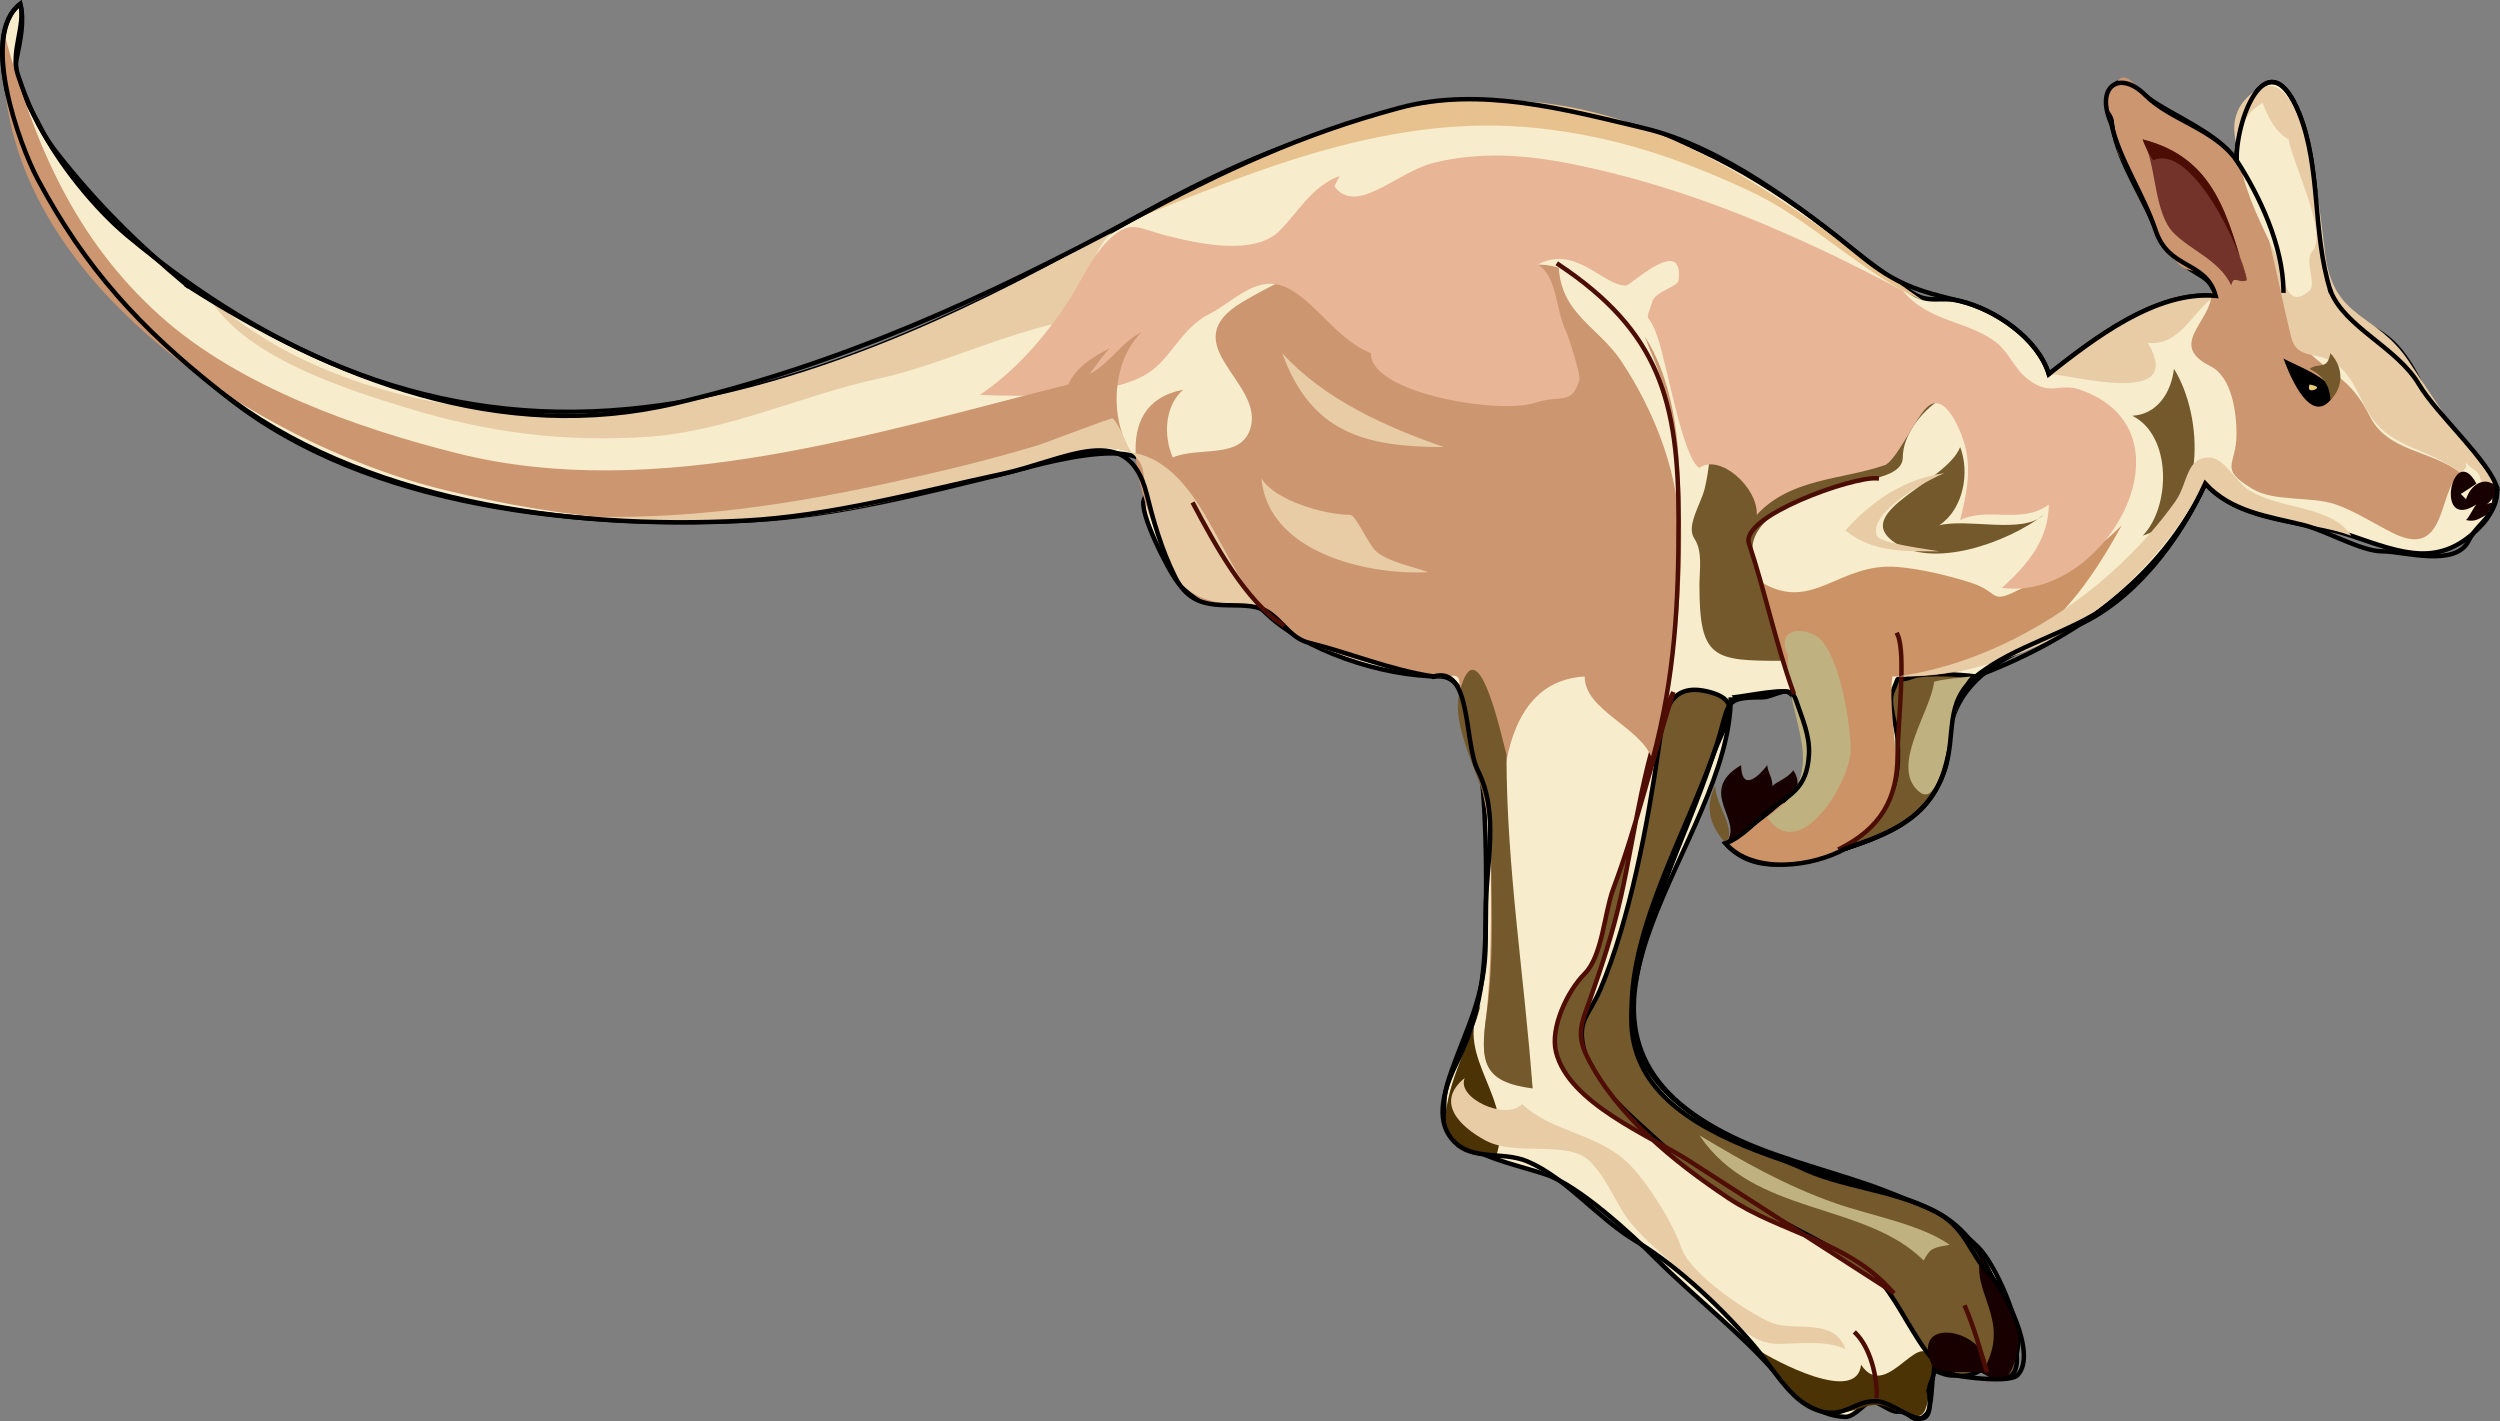
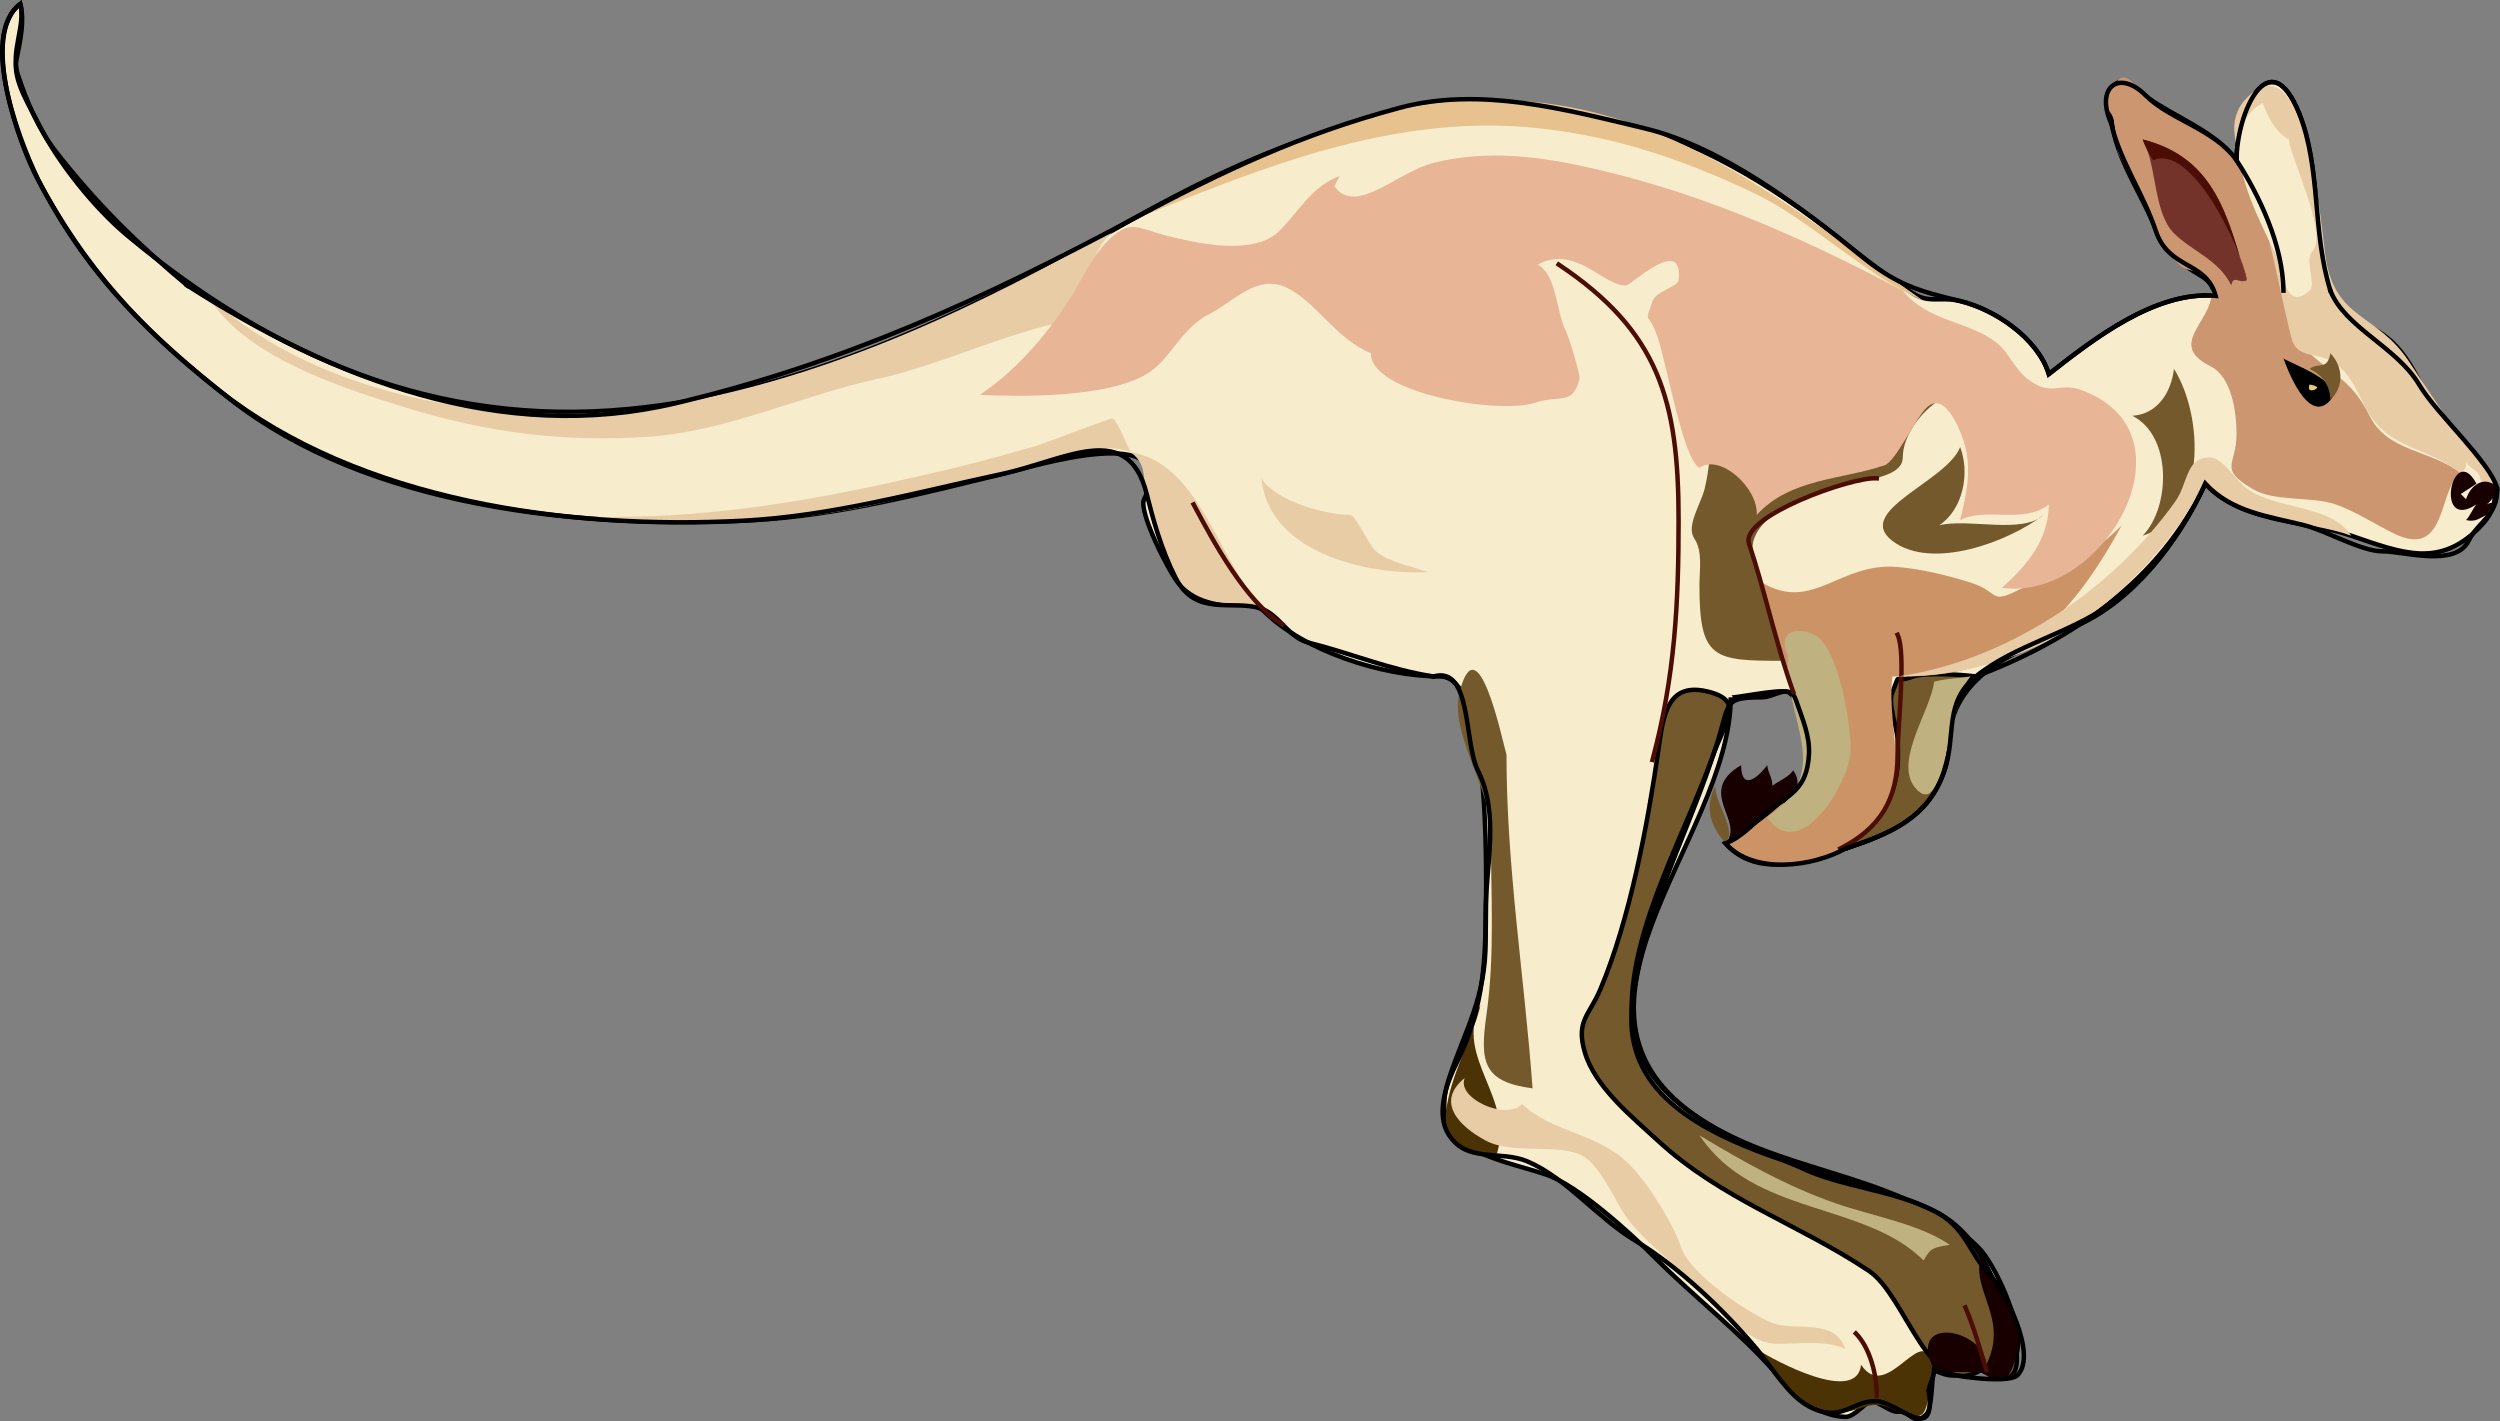
<svg xmlns="http://www.w3.org/2000/svg" height="237.714" width="418.072" overflow="visible">
  <rect width="100%" height="100%" fill="#808080" stroke="none" />
  <path d="M389.711 48.601c-3.049-9.699-1.563-20.505-5.232-29.646-4.943-12.316-10.465-.095-10.465 7.848-3.429-4.791-10.614-7.387-14.824-10.463-5.006-3.658-6.21-3.958-6.104 2.616.101 6.273 4.362 12.321 6.977 18.311 1.99 4.56 2.479 4.497 5.232 6.976 2.25 2.025 4.313 1.86 5.231 5.232-10.042-.883-20.424 7.215-27.905 13.079-1.852-5.967-8.959-10.788-14.824-12.208-3.489-.845-5.237.607-8.365-1.583-3.515-2.46-6.918-4.896-10.234-7.609-10.388-8.498-23.882-17.24-37.066-20.378-32.808-7.81-57.18 1.247-85.767 17.581-24.992 14.28-52.246 27.277-81.278 30.042-32.089 3.056-59.412-8.695-83.795-29.014-5.479-4.564-11.576-12.157-14.761-18.526-1.491-2.983-4.456-7.491-3.778-10.882.655-3.277 1.372-6.452.645-9.333-7.26 5.543.415 24.646 3.707 30.818 8.013 15.022 17.937 24.678 31.203 35.151 23.308 18.399 59.026 21.882 87.479 20.384 14.368-.756 28.498-4.484 42.427-7.877 4.141-1.008 29.813-9.037 23.108 4.359-1.007 2.013 4.099 12.035 5.668 13.952 4.087 4.991 11.929 2.335 14.389 4.795 6.584 6.584 19.781 10.899 29.472 10.899 9.023 0 7.589 37.024 7.589 44.252 0 9.482-3.313 14.542-6.104 22.888-4.045 12.097 7.739 13.329 16.133 16.131 5.473 1.827 14.248 9.887 18.313 13.951 6.852 6.851 14.071 12.299 20.492 19.62 2.895 3.301 6.626 6.878 11.336 6.975 1.567.032 3.556-2.694 4.361-2.616 1.329.128 3.187 1.856 4.36 1.744 2.249-.215 2.604 2.625 4.796.436 1.063-1.061.822-5.782 1.309-7.41 3.99 2.037 4.493.117 7.848 0 5.057-.177 5.071 2.897 6.104-3.489.713-4.406-3.784-14.248-6.54-17.002-12.021-12.007-30.652-12.006-44.91-20.491-30.53-18.17 3.488-47.432 3.488-71.5 0 .297 8.423-1.527 9.593-.872 3.051 1.709 4.263 9.885 3.052 13.517-1.256 3.769-10.521 10.755-13.517 11.77 5.61 6.397 14.965 2.571 21.364.437 11.522-3.844 13.79-8.715 16.134-19.619 2.129-9.907 11.696-13.108 20.847-17.029 9.972-4.273 17.495-14.39 21.883-23.952 6.155 6.7 16.766 6.08 24.417 8.72 8.693 3 14.724 5.33 21.364-1.308 6.876-6.872-1.481-10.724-6.54-18.311-2.744-4.115-4.226-9.113-7.849-12.644-3.574-3.486-8.546-3.77-10.463-8.722" fill-rule="evenodd" clip-rule="evenodd" fill="#f7edcc" stroke="#000" stroke-width=".751" stroke-linecap="square" stroke-miterlimit="10" />
-   <path d="M370.525 49.473c-10.042-.883-20.424 7.215-27.905 13.079 3.775.035 23.035 5.76 16.569-5.232 5.408.719 7.682-5.692 11.336-7.847" fill-rule="evenodd" clip-rule="evenodd" fill="#e8cca6" />
  <path d="M323.437 229.095c-1.729 5.79-.017 10.019-6.977 6.539-4.164-2.082-5.815 1.283-10.465.436-4.88-.89-9.857-6.159-12.209-10.464 3.074 2.006 16.753 9.323 17.441 2.616 4.523 6.868 10.677-8.53 12.21.873" fill-rule="evenodd" clip-rule="evenodd" fill="#4c3305" />
  <path d="M188.271 37.266c-24.025 13.728-49.186 25.865-76.739 30.518-24.827 4.192-57.624-.487-76.739-18.311 5.772 10.122 22.609 15.474 33.036 18.682 13.601 4.185 26.381 5.84 40.525 4.898 13.151-.876 25.949-7.035 38.736-9.774 13.106-2.808 28.596-11.634 42.053-10.318-9.506-.934-7.865-12.205-.872-15.695" fill-rule="evenodd" clip-rule="evenodd" fill="#e8cca6" />
  <path d="M330.412 113.125c16.142-6.078 31.009-16.221 38.37-32.262" fill="none" stroke="#000" stroke-width=".751" stroke-linecap="square" stroke-miterlimit="10" />
  <path d="M308.61 141.899c7.45-2.486 13.873-5.032 16.569-13.079 1.766-5.271-.542-12.405 5.232-15.695-2.408-.338-8.66-.673-10.464 0-3.633 1.356-1.871-1.132-3.488 2.615-.824 1.91.759 5.773.872 7.849.279 5.113-.148 8.092-2.617 12.207-1.674 2.793-6.087 5.701-6.104 6.103M331.284 229.095c10.446 6.053 4.485-9.945 2.616-13.952-2.328-4.992-4.71-9.765-10.464-12.644-14.996-7.501-53.179-10.202-50.488-34.386 1.582-14.225 8.887-27.854 13.41-41.425 1.978-5.932 5.54-9.328-.42-10.948-7.114-1.934-7.771 3.818-8.583 9.511-1.797 12.572-4.821 28.584-9.729 40.19-1.87 4.423-4.114 5.252-2.616 10.464 1.691 5.885 7.995 10.934 12.209 14.823 10.692 9.868 23.436 13.878 35.317 21.799 6.25 4.167 10.132 21.926 18.748 16.568" fill-rule="evenodd" clip-rule="evenodd" fill="#73592b" stroke="#000" stroke-width=".751" stroke-linecap="square" stroke-miterlimit="10" />
-   <path d="M316.46 216.015c-7.364-8.472-18.613-9.791-27.469-15.695-8.925-5.95-18.662-13.77-23.545-23.541-1.934-3.868-.908-5.792.436-9.592 2.019-5.708 3.817-11.151 5.232-17.439 2.282-10.143 4.005-24.874 8.72-34.007-3.442 10.887-6.06 22.263-10.056 32.917-1.476 3.934-1.806 11.206-4.769 14.169-2.906 2.906-5.803 9.059-4.797 13.079 2.157 8.625 15.525 13.885 22.46 18.351l33.788 21.758" fill-rule="evenodd" clip-rule="evenodd" fill="#73592b" stroke="#4f0d05" stroke-width=".751" stroke-linecap="square" stroke-miterlimit="10" />
  <path d="M323.437 229.095c1.52.531 8.146.298 8.283.436 3.92 3.92 5.292-1.592 5.669-3.925 1.067-6.599-4.354-10.577-6.104-15.694-1.784 6.027 4.768 10.48.872 18.311-.287-6.02-13.486-8.562-8.72.872" fill-rule="evenodd" clip-rule="evenodd" fill="#190000" />
-   <path d="M265.01 113.125c-.085 5.705 9.601 8.498 11.336 13.951 4.676-17.414 5.458-32.935 4.361-50.573-.624-10.042-3.443-21.188-12.209-27.031-3.822-2.547-6.664-5.231-11.337-5.231-2.95 0-4.125.991-6.977-.436-5.836-2.92-5.954-5.524-12.821-4.149-10.647 2.13-20.323 5.288-29.649 10.883-11.519 6.91 3.297 13.184 1.485 20.733-1.369 5.706-8.559 3.301-13.081 5.232-1.581-3.705-1.362-8.573 1.745-11.336-12.937 2.549-6.92 18.019-3.908 25.545 1.645 4.11 2.791 6.786 6.524 9.333 4.146 2.828 6.895.518 10.465 1.744 1.474.506 2.725 1.854 3.923 3.051 2.939 2.937 7.401 3.922 11.385 5.249 4.317 1.438 9.302 1.469 13.469 3.035 1.945.731 4.36-1.438 4.36 1.308 0 1.88.432 4.712.871 6.54 1.97 8.189 4.361 14.169 4.361 23.059 0 8.948.206 17.766-.873 26.642-.914 7.519.046 10.308 7.85 11.336-1.043-14.274-15.619-67.459 8.72-68.885" fill-rule="evenodd" clip-rule="evenodd" fill="#cc9670" />
  <path d="M251.929 126.204c0 18.856 2.992 37.067 4.361 55.805-8.289-1.093-8.843-4.394-7.713-12.289 1.434-10.023.736-20.397.736-30.518 0-7.197-6.975-16.67-5.232-23.462 3.007-11.723 7.056 7.681 7.848 10.464" fill-rule="evenodd" clip-rule="evenodd" fill="#73592b" />
  <path d="M270.242 50.345c-3.077-2.508-6.253-4.196-9.593-6.104.208 8.219 6.621 10.366 10.465 16.131 5.551 8.329 10.197 19.789 9.593 30.082 0-10.526.023-20.001-3.94-29.905-1.721-4.298-6.415-13.878 2.195-14.564-3.586-.134-7.504.716-8.72 4.36" fill-rule="evenodd" clip-rule="evenodd" fill="#f7edcc" />
  <path d="M214.431 104.405c-4.6-5.972-14.009-.111-18.731-9.559-2.108-4.217-3.043-8.641-3.94-12.24-.748-2.999.074-4.766-2.616-6.976 13.042 2.156 15.042 22.402 25.287 28.775" fill-rule="evenodd" clip-rule="evenodd" fill="#e8cca6" />
  <path d="M374.014 26.802c2.739 4.234 3.903 8.221 5.669 13.515 2.199 6.598 2.335 14.875 6.54 18.747 4.172 3.842 7.042 4.491 10.028 10.463 3.057 6.11 10.186 5.653 15.261 9.592-3.894 2.667-2.138 14.629-11.337 10.027-2.955-1.479-6.553-3.762-9.592-4.796-4.205-1.431-10.21-.352-13.953-2.616-5.73-3.467-2.616-3.837-2.616-9.156 0-3.529-.744-9.527-4.36-11.335-7.919-3.96 1.582-8.048 0-13.515-.905-3.126-3.459-1.751-5.231-3.488-2.414-2.364-3.021-4.298-4.796-7.848-1.754-3.507-3.485-6.966-5.232-10.463-1.086-2.175-.018-5.685-1.744-7.412-2.051-2.048.87-4.356 1.744-5.231 1.404-1.406 3.543 2.136 4.796 3.052 4.208 3.077 11.394 5.674 14.823 10.464" fill-rule="evenodd" clip-rule="evenodd" fill="#cc9670" />
  <path d="M411.512 79.119c-6.134-4.76-12.369-3.816-16.133-11.335-1.287-2.571-2.389-5.218-4.796-6.976-2.949-2.153-6.455-.533-7.412-4.36-2.165-8.656-3.374-16.948-6.541-25.286-1.533-4.038-5.389-10.303-.871-14.823 9.771-9.776 12.224 19.631 13.08 26.158 1.458 11.115 8.467 9.649 13.952 17.875 4.817 7.224 9.394 14.367 14.825 20.491-1.124-.01-1.37.006-2.616 0-.515-2.556-.898-1.649-2.617-3.488.179 1.129-.32.994-.871 1.744" fill-rule="evenodd" clip-rule="evenodd" fill="#e8cca6" />
  <path d="M382.734 23.314c.527 3.711 6.704 15.968 3.925 18.747-1.354 1.354.745 5.483-.437 6.54-4.191 3.746-4.411-3.513-5.232-5.231-3.247-6.793-11.465-21.206-2.615-26.158.868 2.291 2.1 4.907 4.359 6.102" fill-rule="evenodd" clip-rule="evenodd" fill="#f7edcc" />
  <path d="M381.862 48.601c-.098-7.611-4.036-15.906-7.849-21.798" fill="none" stroke="#000" stroke-width=".751" stroke-linecap="square" stroke-miterlimit="10" />
  <path d="M363.549 61.68c4.921 7.847 5.721 24.472-5.231 27.903 4.678-4.774 4.94-16.741-1.744-20.055 4.188-.232 6.517-3.89 6.975-7.848" fill-rule="evenodd" clip-rule="evenodd" fill="#73592b" />
  <path d="M316.46 113.125c19.638.541 29.082-8.404 38.369-25.286-5.722 5.719-10.503 7.43-17.44 10.898-4.703 2.352-2.956.237-7.848-1.307-3.879-1.225-8.24-2.275-12.209-2.616-9.719-.835-14.124 7.66-22.673 2.616 1.77 10.172 7.849 20.172 7.849 30.518 0 3.944-11.08 12.105-13.953 13.078 5.936 6.769 18.806 3.002 23.981-2.179 7.777-7.784 2.85-16.16 3.924-25.722" fill-rule="evenodd" clip-rule="evenodd" fill="#cc9466" />
  <path d="M341.749 86.095c-3.452 3.285-12.525.548-17.441 1.744 4.075-2.729 5.111-8.875 3.488-13.08-2.221 5.784-17.887 10.689-11.336 15.695 6.552 5.007 19.468.156 25.289-4.359" fill-rule="evenodd" clip-rule="evenodd" fill="#73592b" />
-   <path d="M324.308 92.198c-1.424-.299-9.998-1.306-10.464-2.616-1.423-4.006 8.748-9.444 11.336-10.463-6.527.927-12.188 4.562-16.569 9.591 4.529 3.749 10.133 3.488 15.697 3.488" fill-rule="evenodd" clip-rule="evenodd" fill="#e8cca6" />
  <path d="M318.203 48.601c-20.102-13.915-38.396-24.708-63.077-27.45-22.847-2.538-45.515 7.456-65.983 16.115 6.263 3.269 17.011 5.449 23.545 2.18 4.557-2.279 5.975-7.981 11.336-10.027l-.871 1.744c3.67 4.978 10.387-2.378 16.568-3.924 7.682-1.92 15.322-1.382 23.126.178 19.662 3.93 37.731 11.854 55.356 21.184" fill-rule="evenodd" clip-rule="evenodd" fill="#f7edcc" />
  <path d="M282.45 61.68c4.179 5.142 4.102 13.973 2.616 20.055-.619 2.532-3.13 6.205-1.745 8.284 1.462 2.193.872 5.242.872 7.848 0 12.371 2.32 12.643 13.954 12.643-1.87-5.6-2.993-11.587-4.797-17.002-2.068-6.212 7.286-10.275 13.081-12.208 2.666-.889 11.771-.849 11.771-4.796 0-3.77 3.132-7.681 6.104-9.591-4.631.861-8.266-1.249-10.464-5.232-.748.791-.422.921-.872 1.744-8.45-3.244-25.967 9.51-26.161-7.848-.673 2.352-1.718 5.311-4.359 6.103" fill-rule="evenodd" clip-rule="evenodd" fill="#73592b" />
  <path d="M295.531 66.04c5.191-2.218 11.917-4.736 17.44-2.616.269-1.086.091-.919.872-1.744-5.14.065-19.346-1.355-18.312 4.36" fill-rule="evenodd" clip-rule="evenodd" fill="#e8cca6" />
  <path d="M317.332 106.149c1.472 3.114 0 15.183 0 20.055 0 7.473-2.911 12.297-9.593 15.695" fill="none" stroke="#4c0d05" stroke-width=".751" stroke-linecap="square" stroke-miterlimit="10" />
  <path d="M375.758 46.857c-3.244-10.462-5.149-20.416-17.44-23.543 2.377 4.218 1.764 12.227 5.232 15.696 2.995 2.995 7.487 4.416 9.592 8.719.358-1.857 1.187-.237 2.616-.872" fill-rule="evenodd" clip-rule="evenodd" fill="#73332b" />
  <path d="M375.758 46.857c-3.244-10.462-5.149-20.416-17.44-23.543.265.947 1.184 2.754 1.744 3.488 6.424-2.881 14.704 14.572 15.696 20.055" fill-rule="evenodd" clip-rule="evenodd" fill="#4c0d05" />
  <path d="M381.862 59.937c1.242.884 10.381 4.029 7.849 6.975-3.744 4.355-7.366-5.62-7.849-6.975" fill-rule="evenodd" clip-rule="evenodd" />
  <path d="M386.223 61.68c2.236 1.116 3.429 2.812 3.488 5.232 2.205-2.205 2.256-5.425 0-7.847-.557 2.936-1.809 1.455-3.488 2.615" fill-rule="evenodd" clip-rule="evenodd" fill="#73592b" />
  <path d="M415.871 86.095c-1.218.517-1.827 1.275-3.488.872.579-.495 1.098-1.86 1.745-2.616-7.212 4.777-3.982-10.807 0-3.488-.425.341-1.944 1.331-2.616 1.744l.871.872c1.829-5.211 7.57-2.567 3.488.872.789-.466 1.018-.017 1.745-.872-.874.779-1.134 1.648-1.745 2.616" fill-rule="evenodd" clip-rule="evenodd" fill="#190000" />
  <path d="M387.095 65.167c-.009-.04 1.287-.478-.872-.872-.29.872 0 1.163.872.872" fill-rule="evenodd" clip-rule="evenodd" fill="#e8cc75" />
-   <path d="M214.431 59.064c6.96 7.708 17.466 12.403 27.034 15.694-13.275.001-22.242-2.416-27.034-15.694M210.944 79.991c2.222 3.717 10.606 6.104 14.823 6.104.966 0 3.037 4.917 4.36 6.104 1.99 1.784 6.228 2.554 8.72 3.488-10.498.519-26.781-3.386-27.903-15.696M393.199 89.583c-7.663-2.773-18.208-1.961-24.417-8.72-11.04 19.317-28.613 32.262-51.45 32.262 18.109-2.582 35.761-14.31 46.427-29.242 2.226-3.116 1.706-7.517 5.895-7.38 2.094.069 4.414 4.059 6.104 5.231 5.194 3.605 14.039 2.599 17.441 7.849" fill-rule="evenodd" clip-rule="evenodd" fill="#e8cca6" />
+   <path d="M214.431 59.064M210.944 79.991c2.222 3.717 10.606 6.104 14.823 6.104.966 0 3.037 4.917 4.36 6.104 1.99 1.784 6.228 2.554 8.72 3.488-10.498.519-26.781-3.386-27.903-15.696M393.199 89.583c-7.663-2.773-18.208-1.961-24.417-8.72-11.04 19.317-28.613 32.262-51.45 32.262 18.109-2.582 35.761-14.31 46.427-29.242 2.226-3.116 1.706-7.517 5.895-7.38 2.094.069 4.414 4.059 6.104 5.231 5.194 3.605 14.039 2.599 17.441 7.849" fill-rule="evenodd" clip-rule="evenodd" fill="#e8cca6" />
  <path d="M299.02 134.053c-5.014 1.401-7.451 6.83-10.465 6.974 3.374-3.722-5.074-8.556 2.616-13.078.019 4.109 2.477 2.513 4.36 0 .147 1.391.83 1.905.871 3.488.819-.801 2.566-1.305 3.488-2.616 1.328 1.984.628 3.486-.87 5.232" fill-rule="evenodd" clip-rule="evenodd" fill="#190000" />
  <path d="M288.555 141.026c2.019-2.227-1.581-6.136-1.744-9.59-2.143 4.352-.09 7.4 1.744 9.59" fill-rule="evenodd" clip-rule="evenodd" fill="#73592b" />
  <path d="M247.568 168.058c-1.14 6.729-13.948 26.026 2.617 25.286 3.375-9.62-7.126-16.413-2.617-25.286" fill-rule="evenodd" clip-rule="evenodd" fill="#4c3305" />
  <path d="M308.61 225.605c-1.855-5.326-8.52-2.926-12.208-4.359-3.642-1.415-13.72-8.02-15.26-12.643-1.353-4.063-5.616-10.85-8.722-13.951-5.199-5.193-12.844-5.24-17.876-10.028-2.653 2.85-11.059-.973-9.593-4.359-5.028 4.076-.801 8.166 3.488 10.464 5.108 2.737 13.788-.167 17.441 3.487 3.074 3.076 4.445 7.458 6.976 10.464 3.745 4.448 8.962 8.088 13.113 12.239 3.432 3.432 6.485 7.815 11.304 7.815 3.725 0 7.943-.671 11.337.871M279.834 49.473c2.103 2.521 3.61 5.763 6.977 6.103-1.418 8.573-8.576 4.423-5.232 0-2.886-1.165-3.513-3.675-1.745-6.103" fill-rule="evenodd" clip-rule="evenodd" fill="#e8cca6" />
  <path d="M318.203 48.601c4.259 5.303 10.988 5.002 15.697 8.72 2.042 1.613 3.014 4.419 5.231 6.104 3.892 2.955 5.157.503 8.722 1.744 20.112 7.001 4.088 35.524-13.081 33.134 4.327-3.864 7.79-8.039 7.848-13.951-4.343 3.376-10.294.387-14.824 2.616.995-4.074 1.883-7.916.872-12.208-.392-1.662-3.204-9.872-6.54-6.539-1.893 1.891-5.128 8.975-6.977 9.592-7.433 2.479-15.763 2.185-21.365 8.283.221-4.575-6.219-10.322-9.593-7.847-2.765-1.561-5.339-16.918-6.975-21.799-1.653-4.934-2.303-1.769-.873-6.104.528-1.601 4.236-2.4 4.361-3.488.881-7.674-7.97.824-8.722.872-3.748.242-8.449-6.911-14.824-3.488 3.314 1.979 2.899 7.541 4.797 11.335.355.713 2.378 7.125 2.18 7.847-1.231 4.492-3.199 2.519-7.412 3.924-6.054 2.018-27.648-1.612-27.469-8.283-5.864-2.4-9.053-8.452-13.953-10.899-5.043-2.519-9.077 2.355-13.081 4.359-4.737 2.371-6.452 7.631-10.464 10.028-6.564 3.922-20.524 3.817-27.905 3.488 5.979-4.013 10.917-9.734 14.824-15.695 2.172-3.313 3.727-7.215 6.541-10.027 3.836-3.834 5.038-2.12 10.028-.872 5.083 1.272 14.468 3.411 18.749-.872 3.229-3.23 5.275-7.341 10.028-9.155l-.871 1.744c3.67 4.978 10.387-2.378 16.568-3.924 7.682-1.92 15.322-1.382 23.126.178 19.663 3.929 37.732 11.853 55.357 21.183" fill-rule="evenodd" clip-rule="evenodd" fill="#e8b597" />
-   <path d="M178.678 64.296c-32.359 8.089-68.925 19.83-102.125 11.529-16.751-4.188-36.517-11.184-49.609-22.864C12.498 40.073 5.708 23.935.783 5.875-2.708 44.84 42.241 74.16 74.402 81.956c19.882 4.819 38.066 6.552 58.5 4.283 9.547-1.061 18.532-3.525 27.909-5.534 7.938-1.701 20.553-7.953 28.332-5.074-3.662-5.762-3.207-15.184 1.744-20.055-3.232 1.467-5.509 5.467-8.72 6.976 1.34-1.645 2.426-3.395 3.488-4.36-2.798 1.423-5.842 3.283-6.977 6.104" fill-rule="evenodd" clip-rule="evenodd" fill="#cc9670" />
  <path d="M299.02 109.638c-1.946-3.92 1.376-4.94 4.359-3.488 4.169 2.029 6.104 15.11 6.104 19.184 0 5.368-8.548 19.424-13.952 11.335 11.537-7.765 2.671-16.24 3.489-27.031M284.193 189.856c9.107 13.56 27.505 11.021 37.498 20.928 1.119-2.045 1.452-2.119 4.361-2.616-5.065-3.511-13.011-4.807-19.186-6.977-8.232-2.893-15.206-6.858-22.673-11.335M323.437 113.997c-.515 4.915-7.395 14.077-2.617 18.311 4.568 4.048 5.21-15.602 8.722-19.183-2.183.312-3.982.333-6.105.872" fill-rule="evenodd" clip-rule="evenodd" fill="#bfb280" />
  <path d="M189.143 75.631c-6.621-2.45-15.084 2.235-21.605 3.633-8.492 1.819-16.963 4.379-25.485 5.958-16.822 3.119-33.695 2.48-50.578.872 19.578 1.305 37.584-1.074 56.683-5.232 8.64-1.881 16.848-3.834 25.324-6.376 1.201-.36 12.434-4.699 12.61-4.523 1.251 1.251 2.005 3.92 3.051 5.668" fill-rule="evenodd" clip-rule="evenodd" fill="#e8cca6" />
  <path d="M188.271 37.266c22.031-8.975 44.503-18.399 68.824-15.84 12.839 1.352 23.853 5.082 35.521 10.526 10.399 4.853 18.637 13.734 29.076 18.393-19.743-13.82-38.634-30.093-63.658-33.134-26.068-3.167-47.64 8.256-69.763 20.055" fill-rule="evenodd" clip-rule="evenodd" fill="#e8c28e" />
  <path d="M389.711 48.601c-3.049-9.699-1.563-20.505-5.232-29.646-4.943-12.316-10.465-.095-10.465 7.848-3.806-5.316-11.043-6.682-15.261-10.899-4.349-4.349-8.458-1.348-5.668 4.796" fill="none" stroke="#000" stroke-width=".751" stroke-linecap="square" stroke-miterlimit="10" />
  <path d="M353.085 20.699c1.301 5.973 5.34 11.657 7.412 17.875 2.199 6.596 8.419 4.984 10.028 10.899-10.042-.883-20.424 7.215-27.905 13.079-1.852-5.967-8.959-10.788-14.824-12.208-6.934-1.678-10.627-2.67-16.726-7.659-9.933-8.125-23.287-18.185-36.023-21.217-13.115-3.122-27.533-7.06-41.008-3.433-16.671 4.487-29.35 10.473-44.645 18.63-25.103 13.388-48.463 24.118-76.267 30.738-29.337 6.984-57.526-4.058-81.823-19.675" fill="none" stroke="#000" stroke-width=".751" stroke-linecap="square" stroke-miterlimit="10" />
  <path d="M31.304 47.729c-8.315-6.929-15.31-13.827-21.963-22.38-2.97-3.818-4.84-8.32-6.362-12.885-1.257-3.771 1.333-8.2.419-11.82-6.794 5.188-.218 23.458 2.917 29.336 7.941 14.888 17.096 24.872 30.286 35.285C60.27 83.95 95.1 88.612 124.265 87.077c14.842-.782 28.82-4.716 43.273-7.813 10.641-2.28 21.107-9.151 24.221 3.343 1.035 4.152 2.418 9.195 4.78 13.919 3.409 6.82 9.703 3.648 14.406 5.264 3.013 1.035 4.521 4.836 7.848 5.667 7.13 1.781 13.551 4.543 20.929 5.668" fill="none" stroke="#000" stroke-width=".751" stroke-linecap="square" stroke-miterlimit="10" />
  <path d="M239.721 113.125c6.435-1.868 5.066 11.002 7.412 15.694 3.712 7.429 1.308 15.844 1.308 23.761 0 9.337-.706 16.895-4.812 25.101-1.68 3.356-3.662 8.611-1.293 12.176 3.077 4.63 8.646 2.472 13.081 4.36 6.575 2.8 11.73 9.478 18.055 13.272 7.31 4.386 14.879 11.622 20.314 18.116 2.429 2.902 5.217 7.727 8.722 9.592 5.499 2.926 7.243-1.098 11.336-.872 3.744.206 9.903 7.422 8.721-1.742" fill="none" stroke="#000" stroke-width=".751" stroke-linecap="square" stroke-miterlimit="10" />
  <path d="M322.564 232.583c.088-1.353.792-1.953.872-3.488 1.527.847 12.38 2.484 13.952.872 3.435-3.522-2.343-14.548-4.796-17.004-3.241-3.244-3.769-7.768-9.156-10.464-7.383-3.692-15.559-3.905-22.674-7.411M300.763 195.088c-11.69-4.937-27.797-10.91-27.905-26.158-.102-14.225 9.429-30.286 13.953-43.598 2.627-7.729.96-8.719 7.849-8.719 2.107 0 4.7-2.468 5.668.435 1.007 3.023 2.368 5.926 2.181 9.156-.342 5.889-3.308 6.688-6.977 9.592-2.057 1.628-4.357 4.343-6.977 5.23 4.681 5.338 14.713 3.886 20.056.873" fill="none" stroke="#000" stroke-width=".751" stroke-linecap="square" stroke-miterlimit="10" />
  <path d="M308.61 141.899c7.45-2.486 13.873-5.032 16.569-13.079 2.006-5.987-.152-11.279 5.232-15.695 6.363-5.218 15.879-7.248 22.673-12.207 6.977-5.092 12.119-12.259 15.697-20.055 4.413 4.804 10.598 5.47 16.568 6.976 3.813.962 9.484 4.359 13.08 4.359 3.57 0 12.159 2.71 14.389-1.744 1.665-3.325 4.855-4.195 4.797-8.719M417.616 81.735c-1.127-4.454-10.073-12.371-13.081-17.439-3.712-6.255-12.438-9.53-14.824-15.695" fill="none" stroke="#000" stroke-width=".751" stroke-linecap="square" stroke-miterlimit="10" />
  <path d="M313.844 233.454c.054-3.463-1.12-8.052-3.488-10.464M332.156 229.095c-1.032-3.441-1.987-6.965-3.488-10.464M276.346 127.076c3.783-14.09 4.361-26.289 4.361-40.11 0-19.923-3.243-31.517-20.058-42.725M199.606 84.351c3.392 6.387 8.765 16.285 14.824 20.055M299.891 115.74c-2.939-8.165-4.675-16.642-7.411-24.85-1.515-4.541 17.281-11.225 21.364-10.9" fill="none" stroke="#4c0d05" stroke-width=".751" stroke-linecap="square" stroke-miterlimit="10" />
</svg>